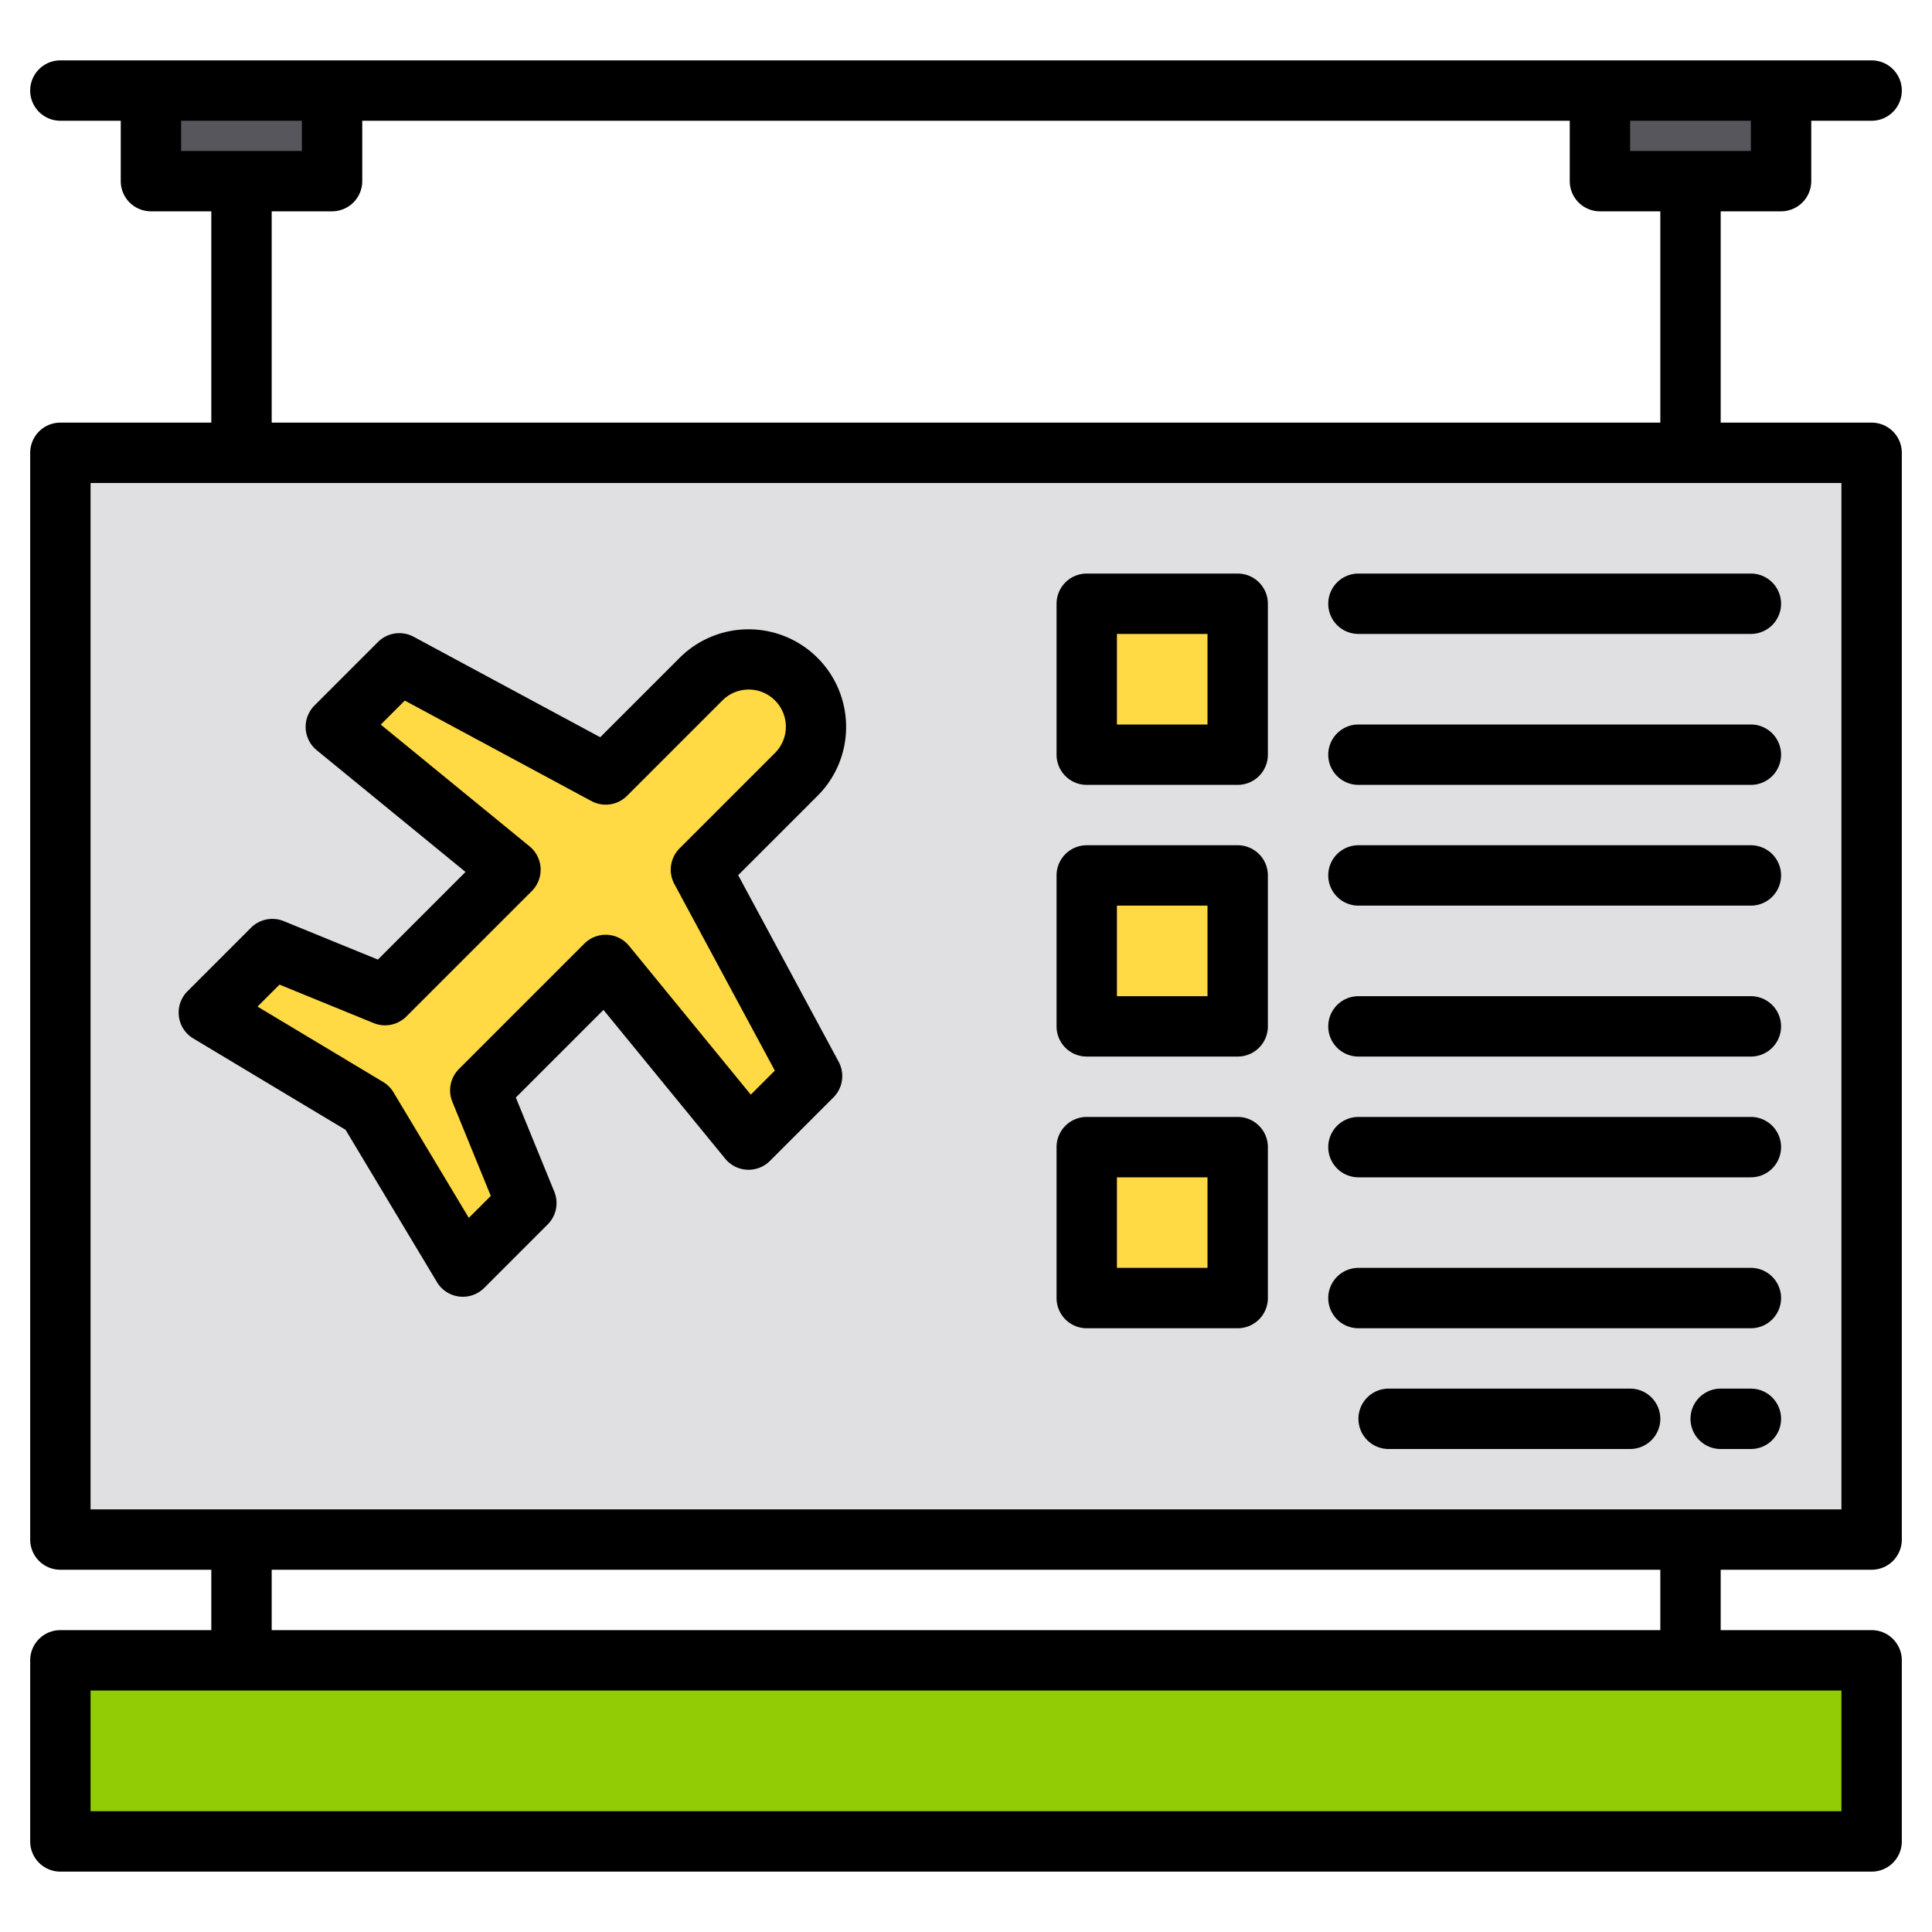
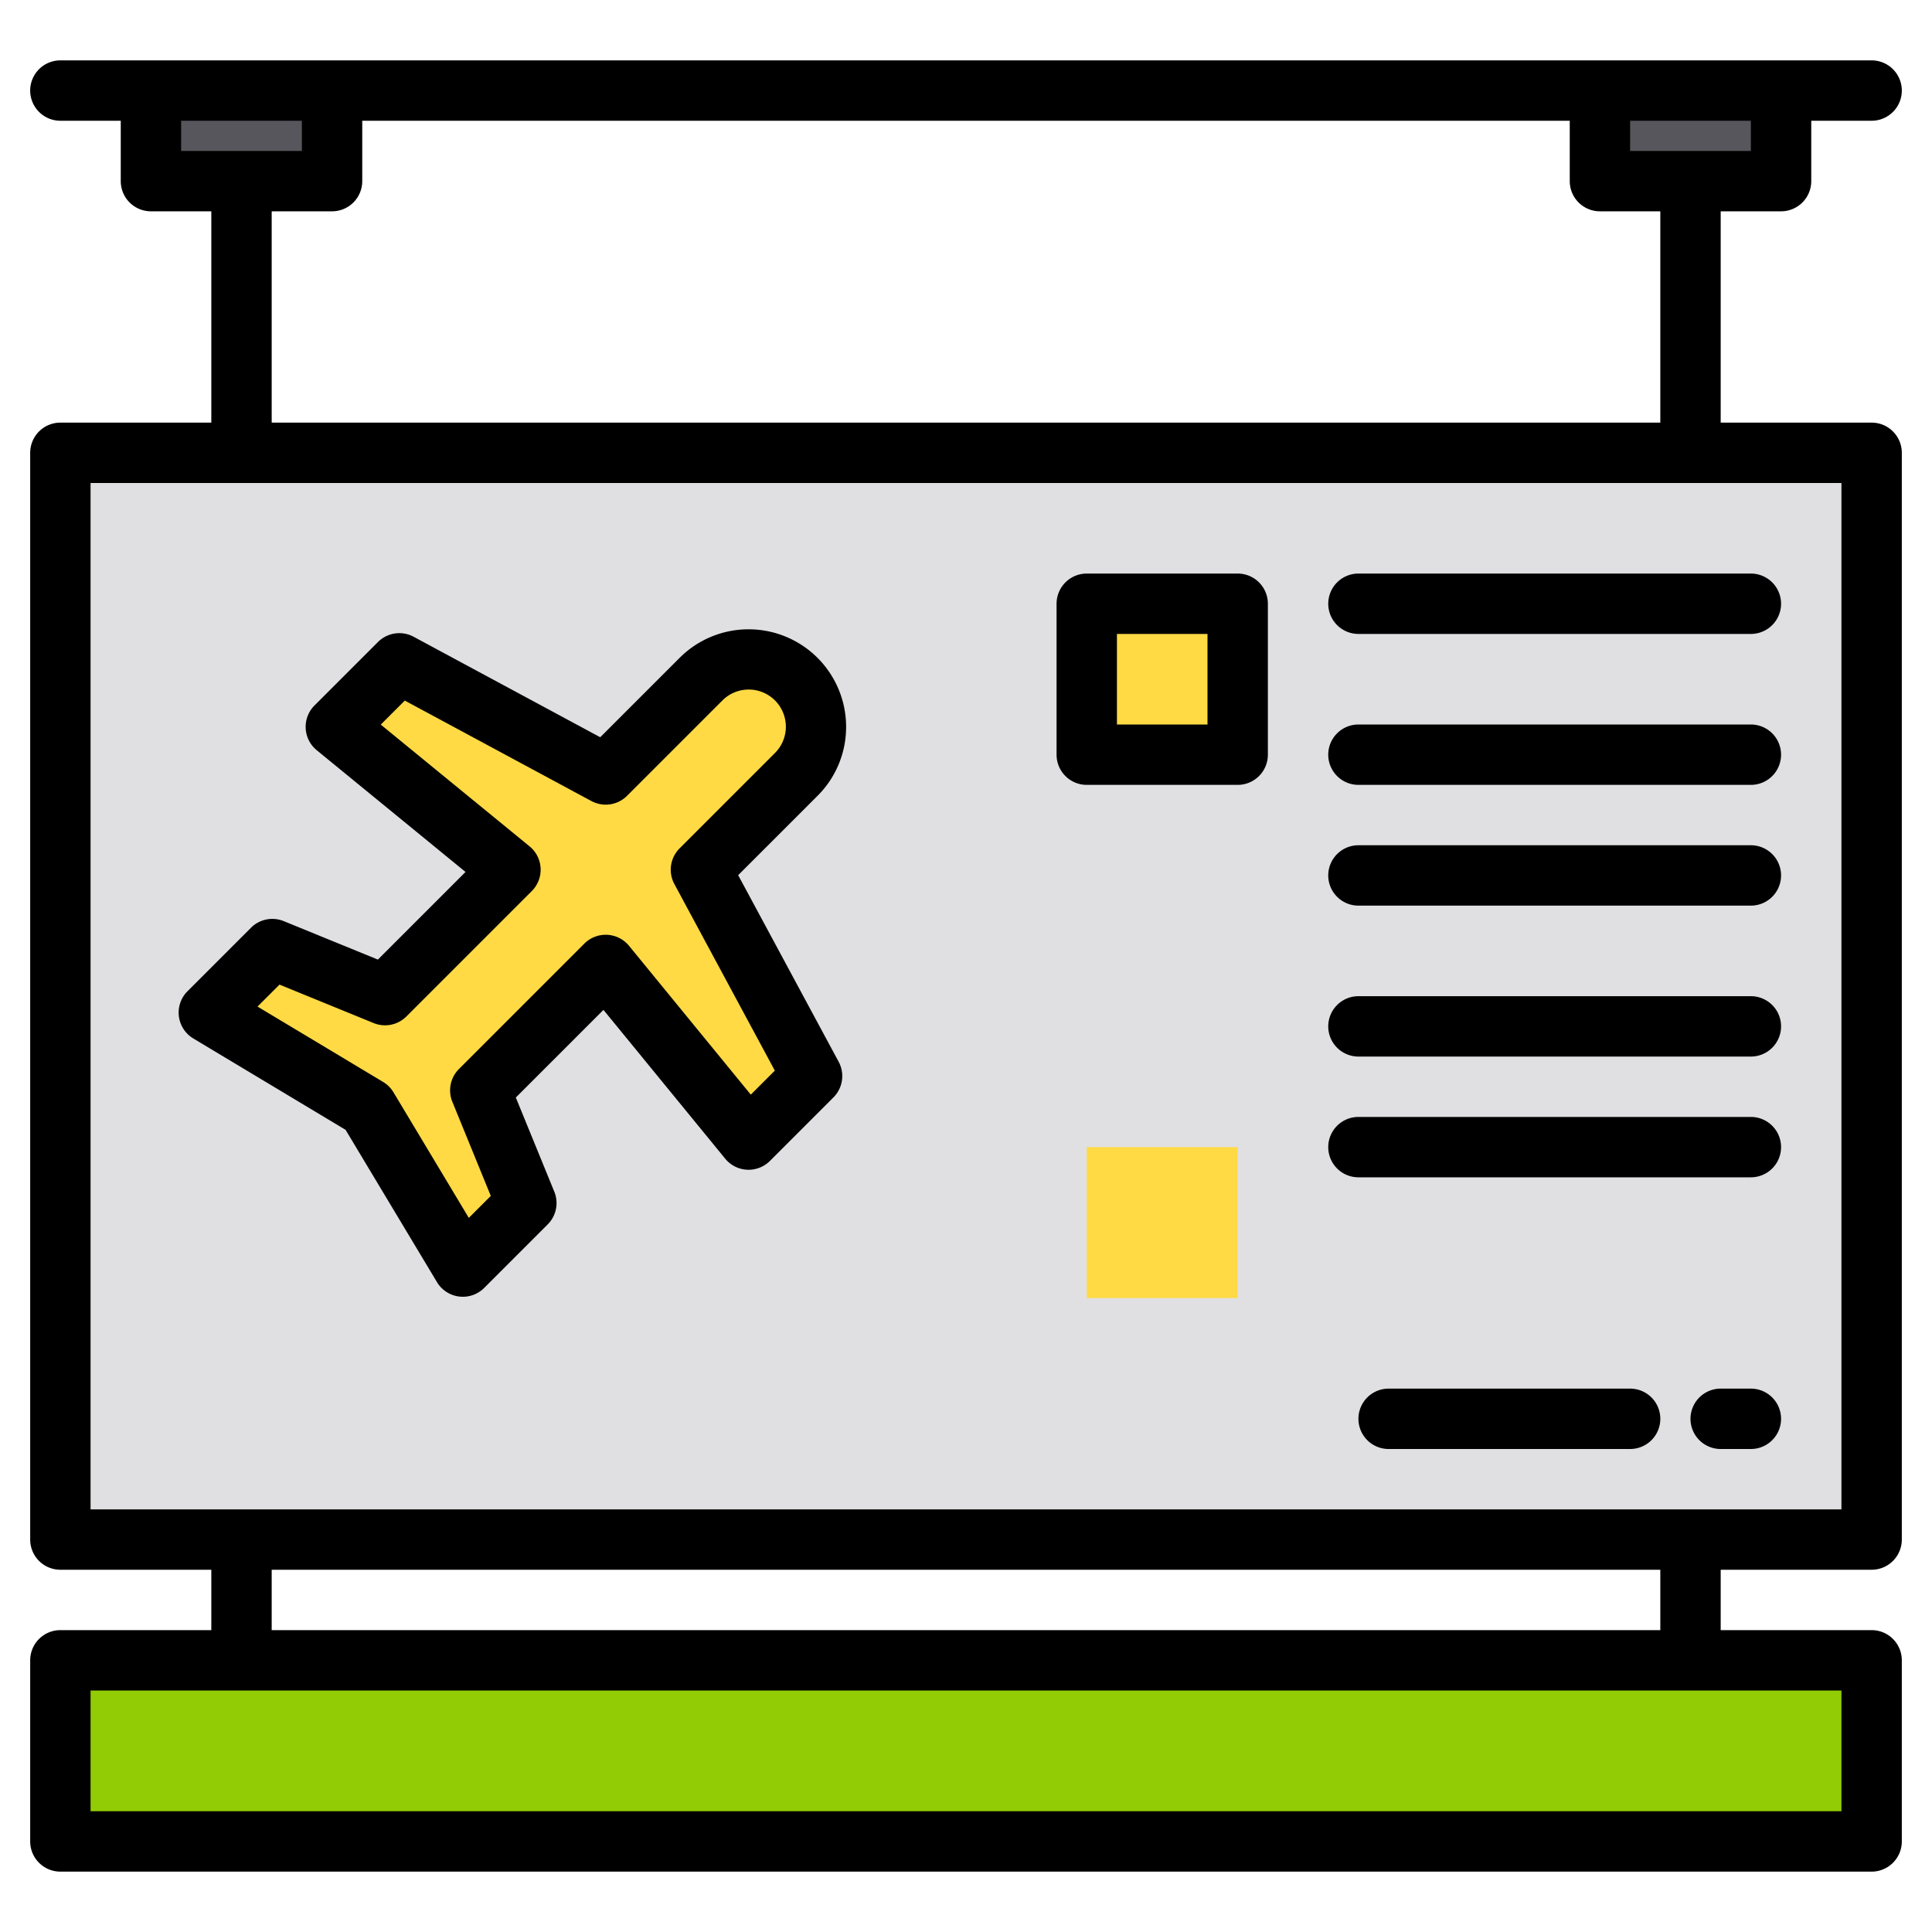
<svg xmlns="http://www.w3.org/2000/svg" height="512" viewBox="0 0 512 512" width="512">
  <g id="Flight-2" data-name="Flight">
    <path d="m16 120h480v288h-480z" fill="#e0e0e2" />
    <path d="m40 24h48v24h-48z" fill="#57565c" />
    <path d="m40 24h48v24h-48z" fill="#57565c" />
    <path d="m424 24h48v24h-48z" fill="#57565c" />
    <path d="m16 440h480v48h-480z" fill="#91cc04" />
    <g fill="#ffda44">
      <path d="m288 160h40v40h-40z" />
-       <path d="m288 232h40v40h-40z" />
      <path d="m288 304h40v40h-40z" />
      <path d="m160.517 255.724-33.234 33.235 12.2 29.869-16.828 16.827-25.241-42.069-42.069-25.241 16.827-16.828 29.869 12.2 33.235-33.234-46.276-37.862 16.828-16.828 54.689 29.448 25.242-25.241a17.848 17.848 0 0 1 25.241 25.241l-25.241 25.242 29.448 54.689-16.828 16.828z" />
    </g>
    <path d="m496 112h-40v-56h16a8 8 0 0 0 8-8v-16h16a8 8 0 0 0 0-16h-480a8 8 0 0 0 0 16h16v16a8 8 0 0 0 8 8h16v56h-40a8 8 0 0 0 -8 8v288a8 8 0 0 0 8 8h40v16h-40a8 8 0 0 0 -8 8v48a8 8 0 0 0 8 8h480a8 8 0 0 0 8-8v-48a8 8 0 0 0 -8-8h-40v-16h40a8 8 0 0 0 8-8v-288a8 8 0 0 0 -8-8zm-32-80v8h-32v-8zm-416 0h32v8h-32zm24 24h16a8 8 0 0 0 8-8v-16h320v16a8 8 0 0 0 8 8h16v56h-368zm416 392v32h-464v-32zm-48-16h-368v-16h368zm48-32h-464v-272h464z" />
    <path d="m432 368h-64a8 8 0 0 0 0 16h64a8 8 0 0 0 0-16z" />
    <path d="m464 368h-8a8 8 0 0 0 0 16h8a8 8 0 0 0 0-16z" />
    <path d="m328 152h-40a8 8 0 0 0 -8 8v40a8 8 0 0 0 8 8h40a8 8 0 0 0 8-8v-40a8 8 0 0 0 -8-8zm-8 40h-24v-24h24z" />
-     <path d="m328 224h-40a8 8 0 0 0 -8 8v40a8 8 0 0 0 8 8h40a8 8 0 0 0 8-8v-40a8 8 0 0 0 -8-8zm-8 40h-24v-24h24z" />
-     <path d="m328 296h-40a8 8 0 0 0 -8 8v40a8 8 0 0 0 8 8h40a8 8 0 0 0 8-8v-40a8 8 0 0 0 -8-8zm-8 40h-24v-24h24z" />
    <path d="m352 160a8 8 0 0 0 8 8h104a8 8 0 0 0 0-16h-104a8 8 0 0 0 -8 8z" />
    <path d="m464 192h-104a8 8 0 0 0 0 16h104a8 8 0 0 0 0-16z" />
    <path d="m464 224h-104a8 8 0 0 0 0 16h104a8 8 0 0 0 0-16z" />
    <path d="m464 264h-104a8 8 0 0 0 0 16h104a8 8 0 0 0 0-16z" />
    <path d="m464 296h-104a8 8 0 0 0 0 16h104a8 8 0 0 0 0-16z" />
-     <path d="m464 336h-104a8 8 0 0 0 0 16h104a8 8 0 0 0 0-16z" />
    <path d="m224.228 192.61a25.849 25.849 0 0 0 -44.128-18.267l-21.033 21.032-49.447-26.626a8 8 0 0 0 -9.45 1.387l-16.827 16.828a8 8 0 0 0 .591 11.848l39.434 32.265-23.224 23.223-24.944-10.189a8 8 0 0 0 -8.682 1.749l-16.83 16.828a8 8 0 0 0 1.541 12.517l40.354 24.212 24.217 40.354a8 8 0 0 0 5.883 3.824 7.84 7.84 0 0 0 .978.06 8 8 0 0 0 5.656-2.343l16.828-16.828a8 8 0 0 0 1.749-8.681l-10.194-24.947 23.225-23.224 32.264 39.434a8 8 0 0 0 11.848.591l16.828-16.828a8 8 0 0 0 1.387-9.45l-26.627-49.448 21.031-21.031a25.717 25.717 0 0 0 7.572-18.29zm-18.885 6.974-25.243 25.242a8 8 0 0 0 -1.387 9.45l26.626 49.448-6.368 6.368-32.264-39.434a8 8 0 0 0 -11.849-.591l-33.232 33.233a8 8 0 0 0 -1.749 8.681l10.189 24.948-5.823 5.822-19.969-33.281a7.987 7.987 0 0 0 -2.744-2.743l-33.283-19.971 5.823-5.822 24.946 10.19a8 8 0 0 0 8.682-1.75l33.235-33.234a8 8 0 0 0 -.591-11.848l-39.435-32.265 6.368-6.368 49.45 26.626a8 8 0 0 0 9.45-1.387l25.241-25.241a9.848 9.848 0 1 1 13.927 13.927z" />
  </g>
</svg>